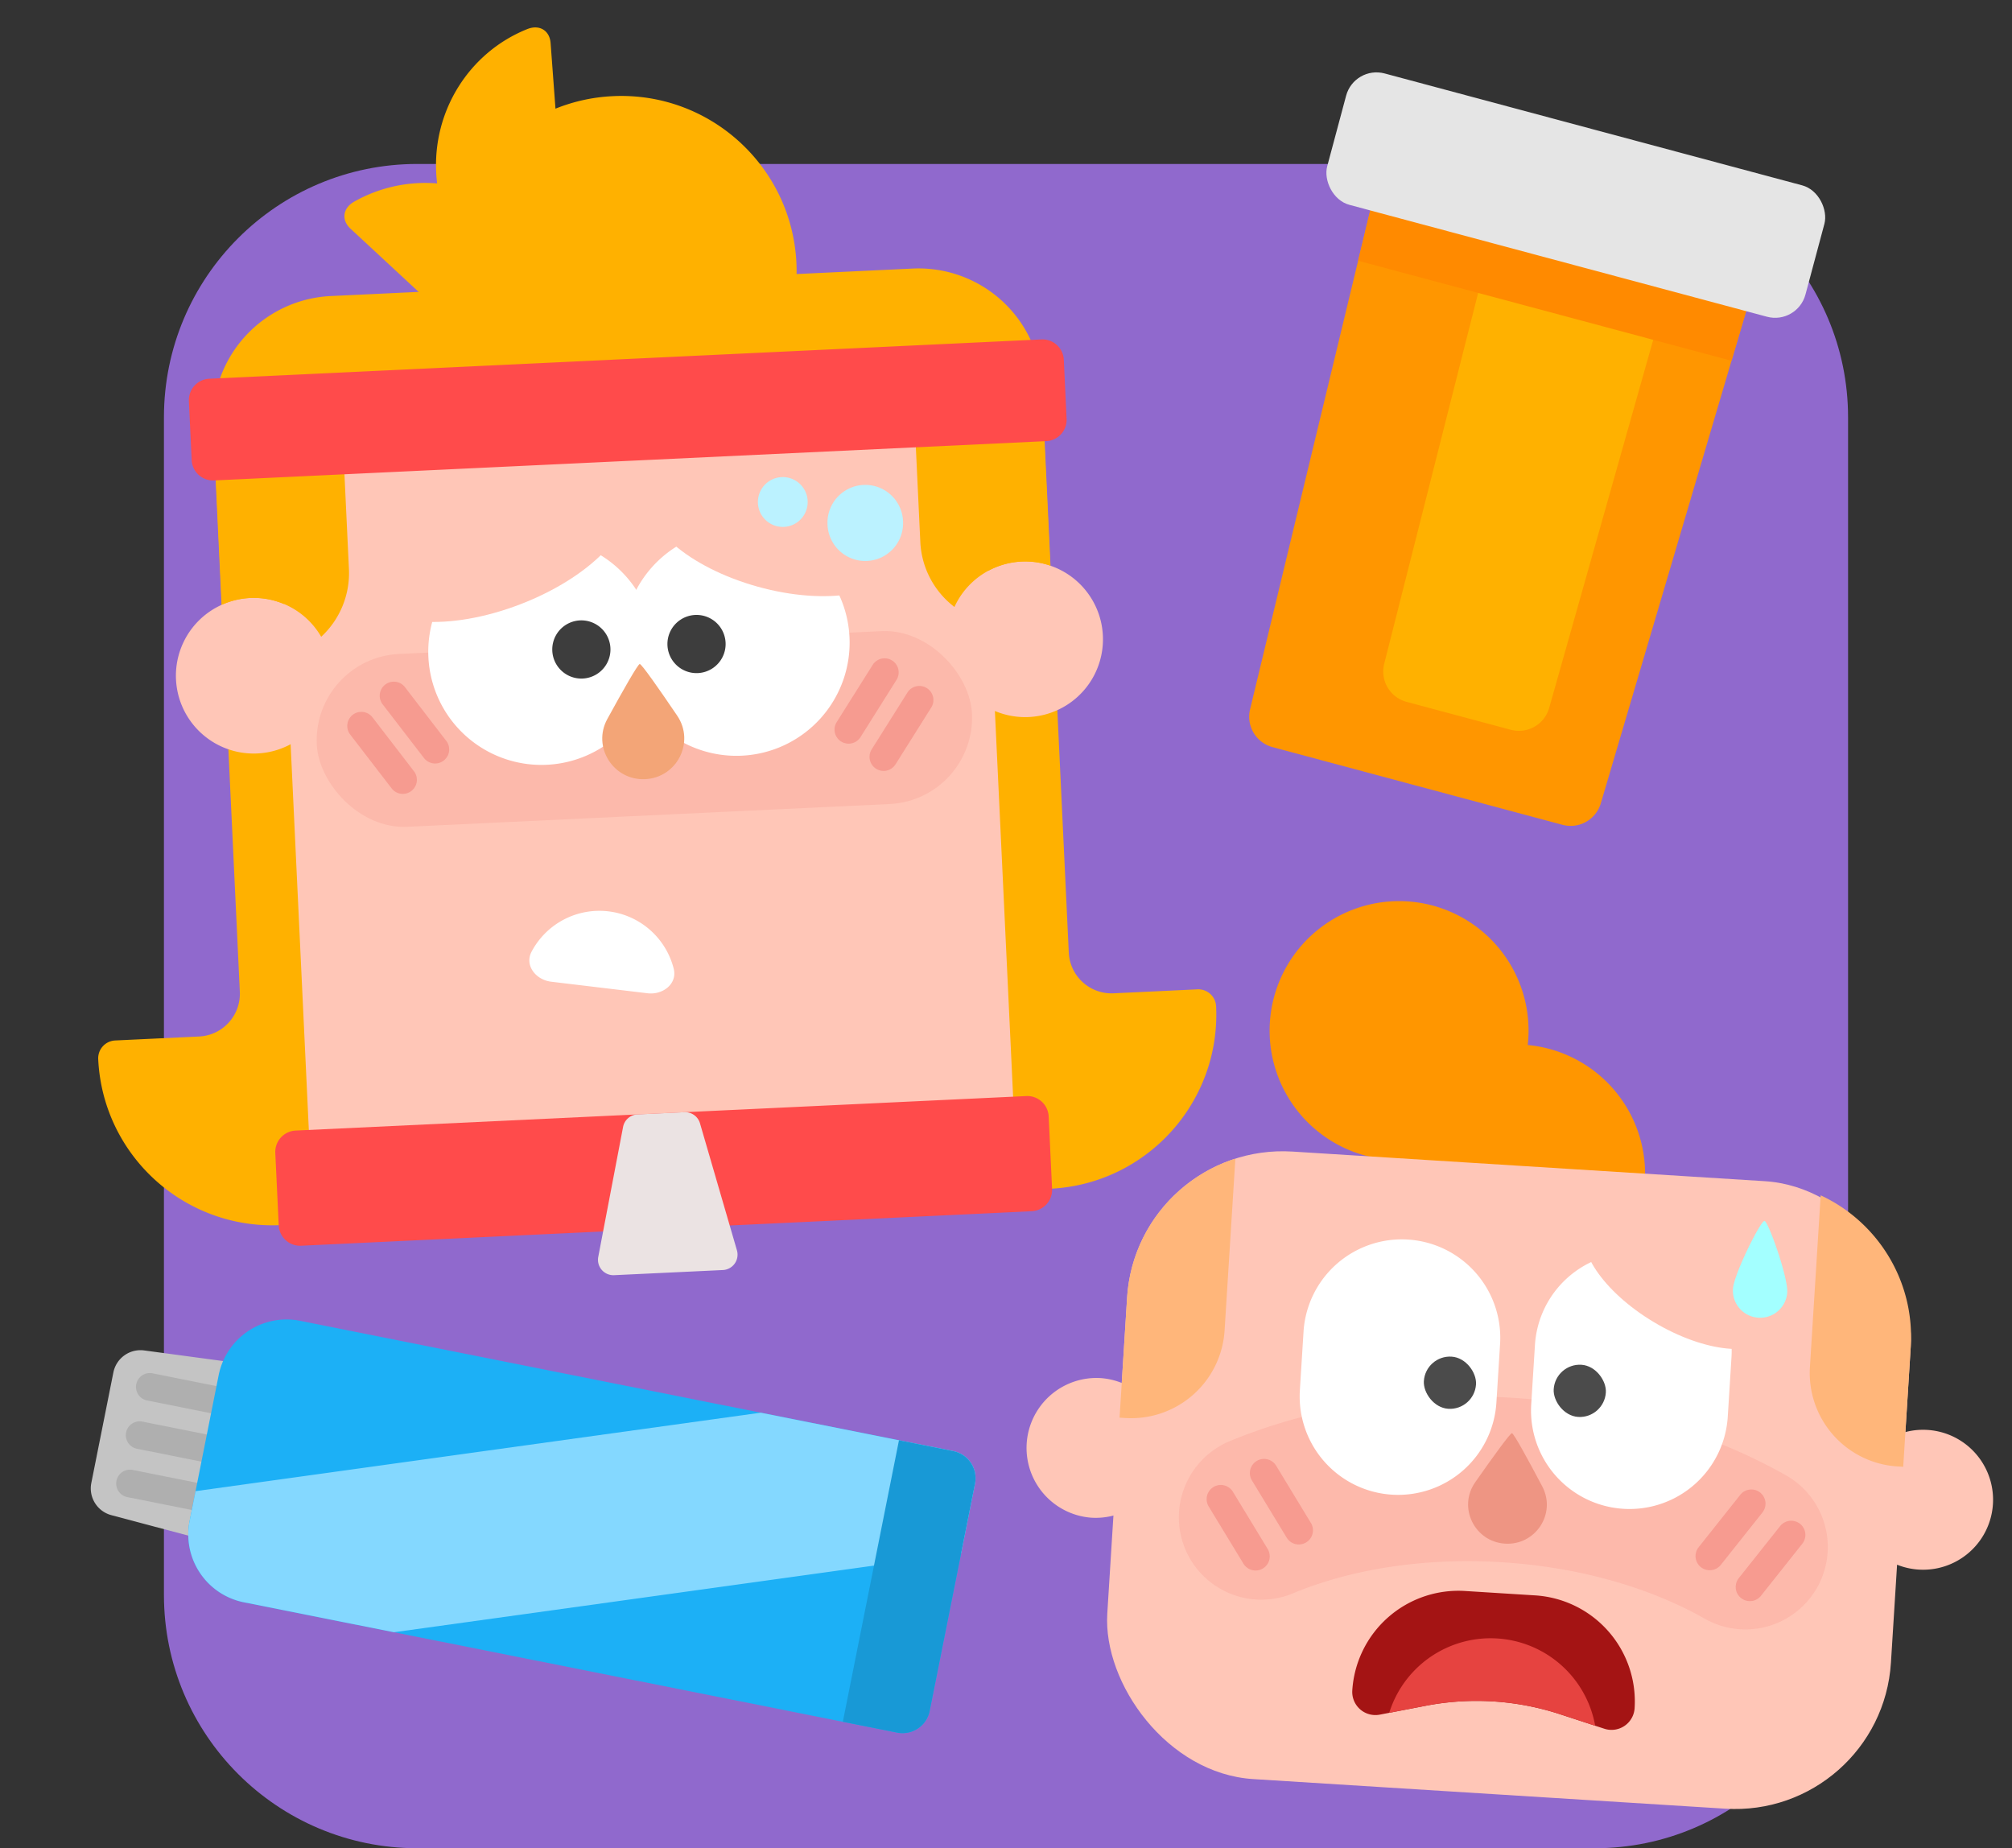
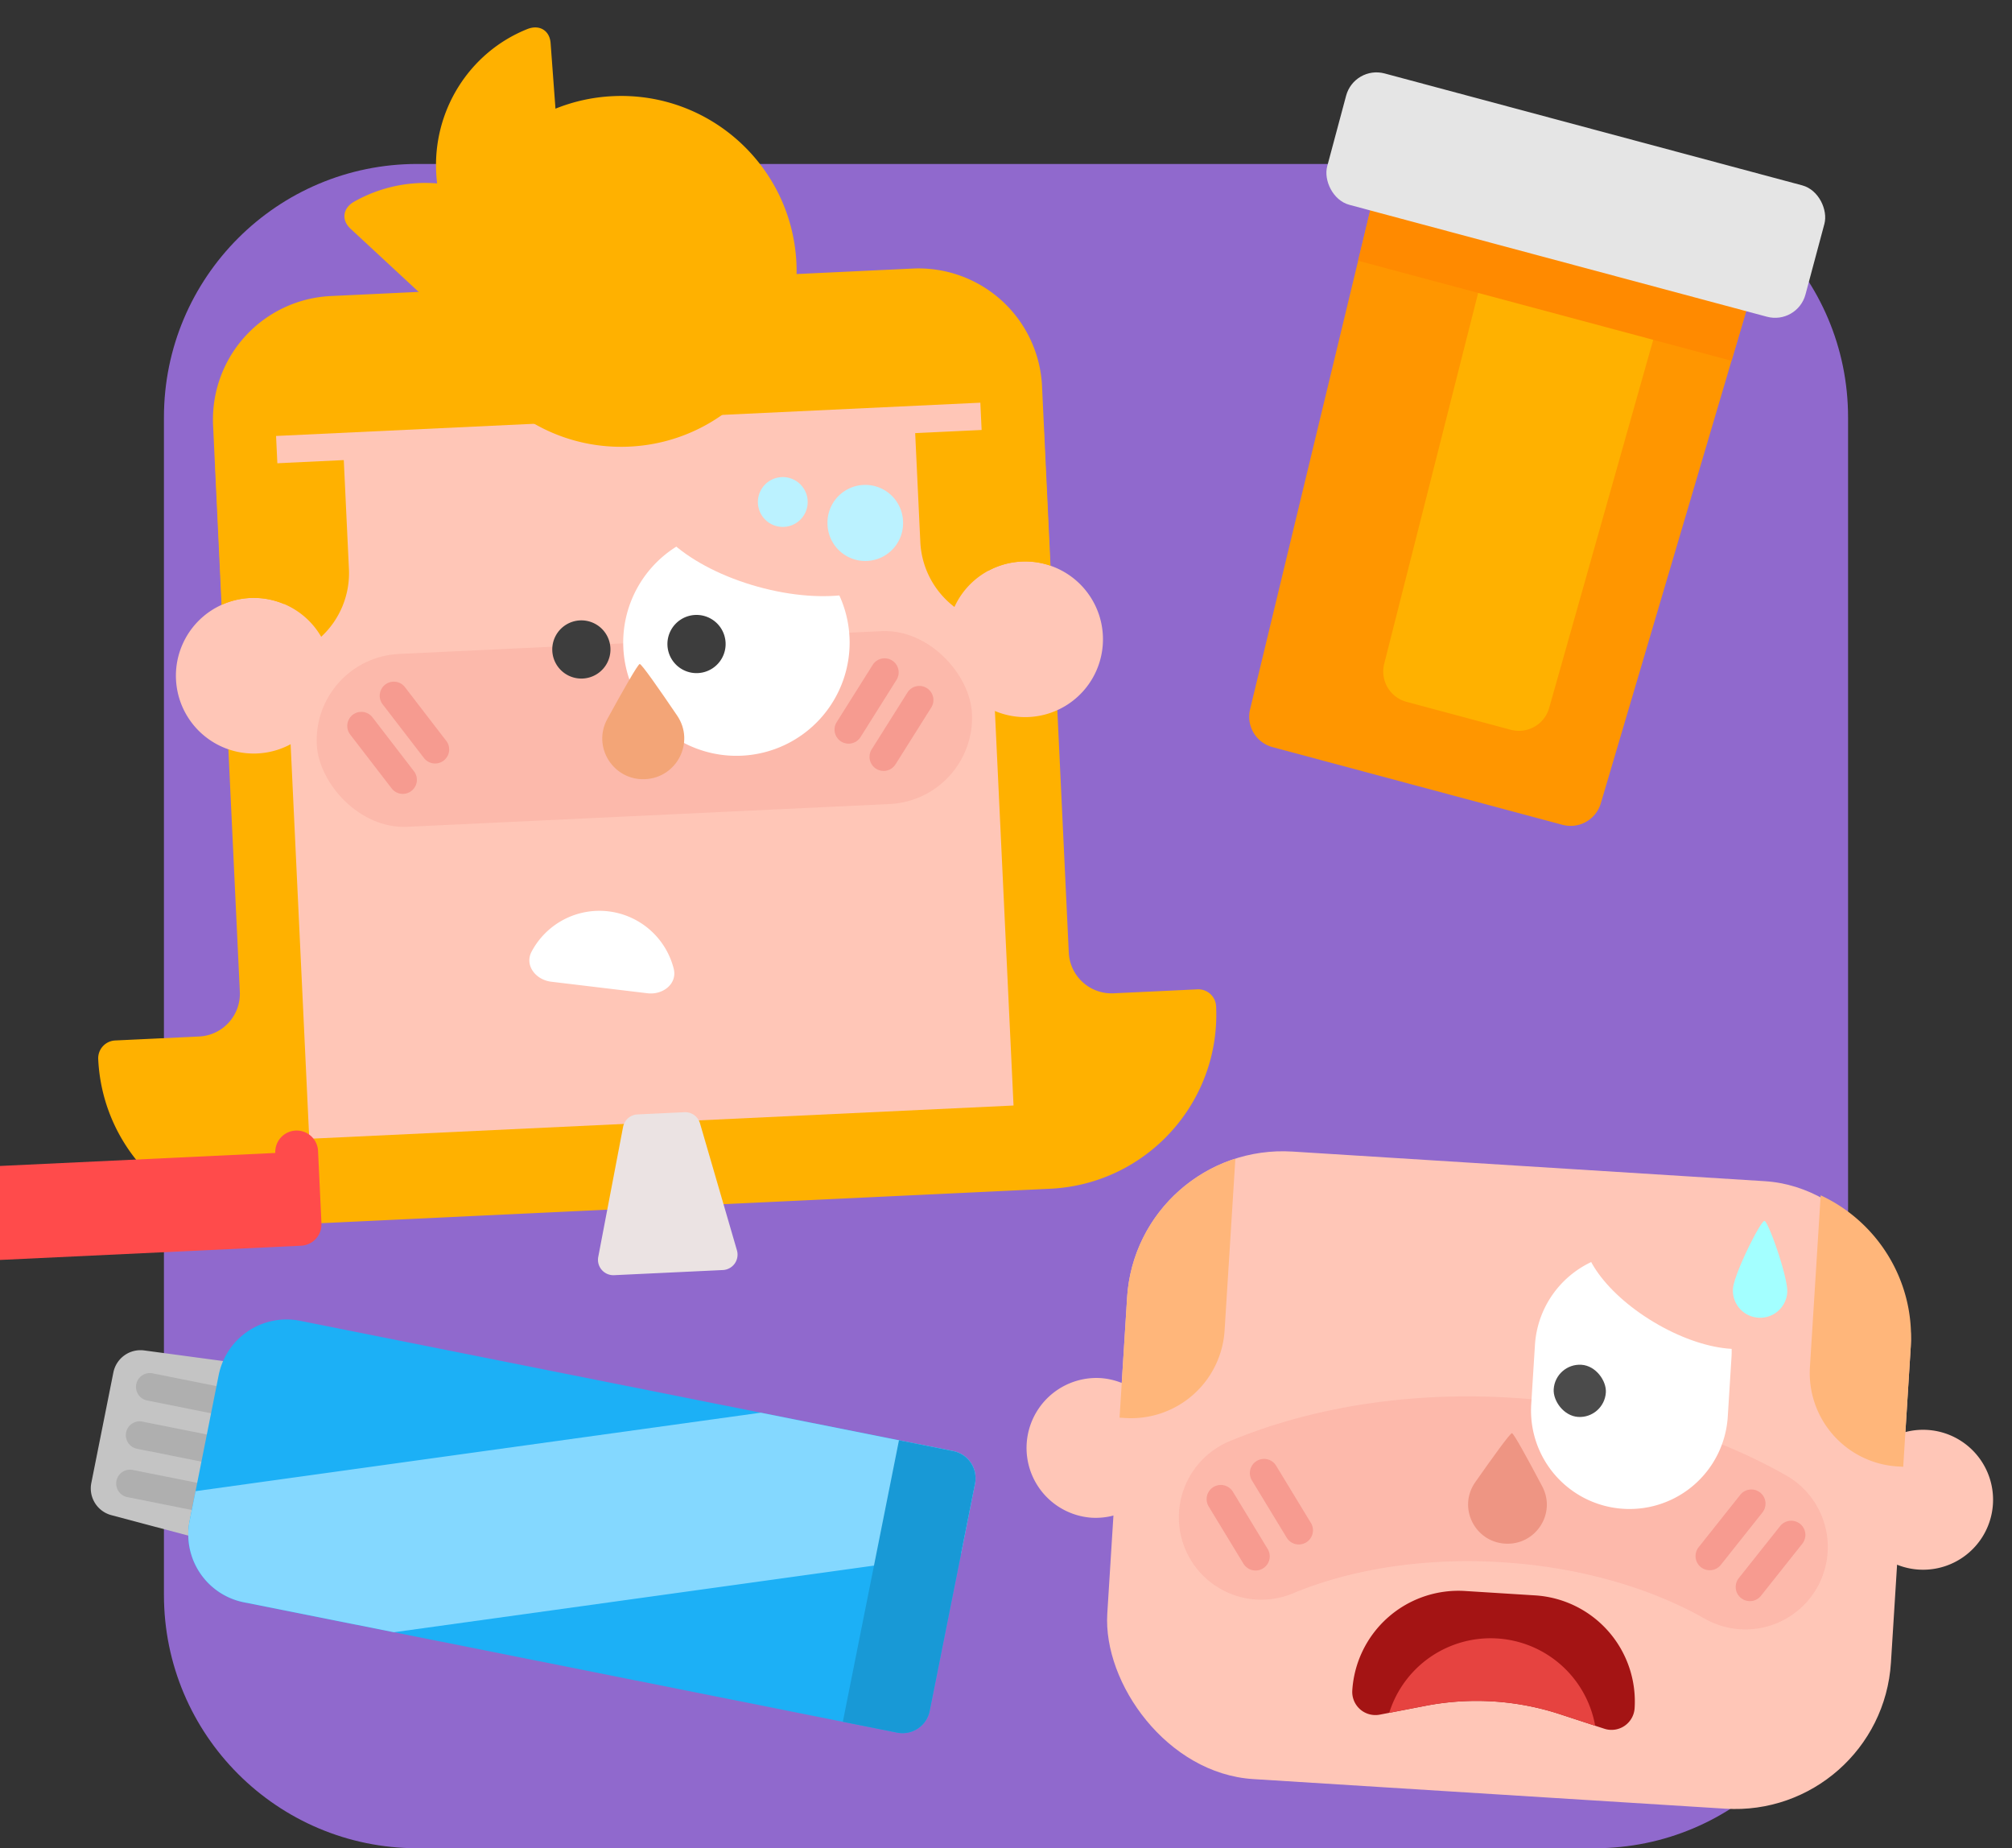
<svg xmlns="http://www.w3.org/2000/svg" viewBox="0 0 135 124" fill="none">
  <rect x="0" y="0" width="135" height="124" fill="#333333" stroke="none" />
  <path d="M11 28c0-9.389 7.611-17 17-17h79c9.389 0 17 7.611 17 17v79c0 9.389-7.611 17-17 17H28c-9.389 0-17-7.611-17-17V28z" fill="#9069CD" />
  <path d="M14.289 28.362h.002a8.297 8.297 0 0 1 7.902-8.5l39.046-1.844a8.297 8.297 0 0 1 8.669 7.717h.001l1.804 38.174a2.87 2.87 0 0 0 3.003 2.733l5.63-.266c.66-.032 1.221.478 1.252 1.138.305 6.456-4.68 11.936-11.136 12.24l-51.63 2.44c-6.456.305-11.937-4.681-12.242-11.137a1.196 1.196 0 0 1 1.139-1.251l5.63-.266a2.871 2.871 0 0 0 2.733-3.003l-1.803-38.175z" fill="#FFB100" />
  <path d="M18.523 29.249l47.255-2.232 2.227 47.153-47.255 2.232-2.227-47.153z" fill="#FFC6B7" />
  <path d="M17.27 50.55a5.22 5.22 0 1 0-.492-10.43 5.22 5.22 0 0 0 .492 10.43zM69.032 48.106a5.22 5.22 0 1 0-.493-10.43 5.22 5.22 0 0 0 .493 10.43z" fill="#FFC6B7" />
-   <path d="M18.472 77.353a1.436 1.436 0 0 1 1.366-1.502l49.023-2.315a1.435 1.435 0 0 1 1.502 1.366l.229 4.858a1.435 1.435 0 0 1-1.366 1.501l-49.023 2.316a1.435 1.435 0 0 1-1.501-1.366l-.23-4.858z" fill="#FF4B4B" />
+   <path d="M18.472 77.353a1.436 1.436 0 0 1 1.366-1.502a1.435 1.435 0 0 1 1.502 1.366l.229 4.858a1.435 1.435 0 0 1-1.366 1.501l-49.023 2.316a1.435 1.435 0 0 1-1.501-1.366l-.23-4.858z" fill="#FF4B4B" />
  <path d="M41.807 75.606c.09-.469.489-.816.966-.838l3.152-.149c.478-.022.908.285 1.042.744l2.48 8.524a1.034 1.034 0 0 1-.944 1.321l-7.298.345a1.034 1.034 0 0 1-1.064-1.226l1.666-8.72z" fill="#EBE3E3" />
  <path d="M37.271 7.292l-.325-4.382c-.055-.869-.756-1.283-1.563-.96-3.882 1.55-6.38 5.48-6.108 9.763a10.094 10.094 0 0 0 .056.593 9.69 9.69 0 0 0-5.576 1.229c-.756.43-.869 1.236-.224 1.82l6.936 6.433c1.578 4.953 6.33 8.432 11.77 8.175 6.493-.307 11.508-5.819 11.201-12.312-.307-6.492-5.819-11.507-12.312-11.2a11.751 11.751 0 0 0-3.855.84zM14.886 40.574a5.22 5.22 0 0 1 6.665 2.148 5.819 5.819 0 0 0 1.861-4.552l-.345-7.302-8.62.408.44 9.298zM64.041 40.722a5.22 5.22 0 0 1 6.425-2.778l-.44-9.294-8.62.408.345 7.301a5.82 5.82 0 0 0 2.29 4.363z" fill="#FFB100" />
-   <path d="M12.675 26.91a1.436 1.436 0 0 1 1.366-1.5l55.837-2.638a1.435 1.435 0 0 1 1.501 1.366l.187 3.956a1.435 1.435 0 0 1-1.366 1.502l-55.837 2.637a1.435 1.435 0 0 1-1.502-1.366l-.187-3.956z" fill="#FF4B4B" />
  <path fill-rule="evenodd" clip-rule="evenodd" d="M28.669 47.468a22.98 22.98 0 0 1 10.426 1.19l1.268.454a2.913 2.913 0 0 1-1.965 5.485l-1.268-.454a17.155 17.155 0 0 0-7.783-.888l-1.337.157a2.913 2.913 0 1 1-.679-5.787l1.338-.157z" fill="#FFC6B7" />
  <rect x="20.981" y="44.147" width="44.011" height="11.611" rx="5.805" transform="rotate(-2.704 20.981 44.147)" fill="#FCB9AB" />
  <path d="M25.006 48.145a.944.944 0 1 0-1.496 1.151l1.496-1.151zm1.26 4.732a.944.944 0 1 0 1.496-1.151l-1.496 1.151zm-2.756-3.58l2.756 3.58 1.496-1.151-2.756-3.581-1.496 1.151zM60.895 46.45a.944.944 0 0 1 1.598 1.005l-1.598-1.005zm-.808 4.83a.944.944 0 0 1-1.598-1.006l1.598 1.006zm2.406-3.825l-2.406 3.825-1.598-1.006 2.406-3.824 1.598 1.005zM58.547 44.622a.944.944 0 1 1 1.598 1.005l-1.598-1.005zm-.808 4.83a.944.944 0 1 1-1.598-1.006l1.598 1.006zm2.406-3.825l-2.406 3.825-1.598-1.006 2.406-3.824 1.598 1.005zM27.172 46.103a.944.944 0 0 0-1.497 1.152l1.497-1.152zm1.26 4.733a.944.944 0 1 0 1.495-1.152l-1.496 1.152zm-2.756-3.581l2.755 3.58 1.496-1.15-2.755-3.582-1.497 1.152z" fill="#E64340" fill-opacity=".25" />
-   <path d="M43.918 43.341a7.596 7.596 0 1 1-15.175.717 7.596 7.596 0 0 1 15.175-.717z" fill="#fff" />
  <path d="M41.823 43.44a7.596 7.596 0 1 0 15.175-.716 7.596 7.596 0 0 0-15.175.716z" fill="#fff" />
  <path d="M40.958 43.481a1.952 1.952 0 1 1-3.9.185 1.952 1.952 0 0 1 3.9-.185zM44.785 43.3a1.952 1.952 0 1 0 3.9-.184 1.952 1.952 0 0 0-3.9.184z" fill="#3D3D3D" />
  <ellipse cx="51.928" cy="35.429" rx="8.672" ry="4.08" transform="rotate(15.568 51.928 35.429)" fill="#FFC6B7" />
  <ellipse rx="9.248" ry="4.351" transform="scale(-1 1) rotate(20.977 -115.211 -71.78)" fill="#FFC6B7" />
  <path d="M60.59 34.95a2.536 2.536 0 1 1-5.066.238 2.536 2.536 0 0 1 5.067-.239z" fill="#BBF2FF" />
  <path d="M42.925 44.549c.125-.006 1.308 1.688 2.514 3.467 1.2 1.771-.012 4.158-2.149 4.259-2.137.1-3.569-2.161-2.54-4.037 1.033-1.885 2.051-3.683 2.175-3.69z" fill="#F3A577" />
  <path d="M54.19 33.58a1.67 1.67 0 1 1-3.336.157 1.67 1.67 0 0 1 3.336-.158z" fill="#BBF2FF" />
  <path d="M40.829 61.144a5.146 5.146 0 0 0-5.16 2.702c-.488.922.28 1.894 1.315 2.018l6.465.775c1.035.124 2.011-.639 1.755-1.65a5.145 5.145 0 0 0-4.375-3.845z" fill="#fff" />
-   <path d="M102.508 70.111a8.687 8.687 0 1 0-9.446 7.682 8.687 8.687 0 1 0 9.446-7.682z" fill="#FF9600" />
  <rect x="76.281" y="76.605" width="52.684" height="42.183" rx="10.471" transform="rotate(3.588 76.28 76.605)" fill="#FFC6B7" />
  <path d="M73.225 101.824a4.693 4.693 0 1 0 .587-9.369 4.694 4.694 0 0 0-.587 9.369zM128.742 105.305a4.694 4.694 0 1 0 .587-9.37 4.694 4.694 0 0 0-.587 9.37z" fill="#FFC6B7" />
  <path d="M82.89 77.734c-3.99 1.275-6.987 4.89-7.264 9.322l-.506 8.056.384.024a6.282 6.282 0 0 0 6.663-5.877l.723-11.525zM122.163 80.196c3.799 1.764 6.321 5.724 6.043 10.156l-.505 8.057-.383-.024a6.282 6.282 0 0 1-5.877-6.664l.722-11.525z" fill="#FFB67A" />
  <path d="M90.735 113.415a7.134 7.134 0 0 1 7.567-6.674l4.704.295a7.133 7.133 0 0 1 6.673 7.566 1.553 1.553 0 0 1-2.033 1.38l-2.981-.975a17.988 17.988 0 0 0-9.005-.565l-3.08.595a1.553 1.553 0 0 1-1.845-1.622z" fill="#A41414" />
  <path d="M107.032 115.781l-2.367-.774a17.988 17.988 0 0 0-9.005-.565l-2.446.473a7.127 7.127 0 0 1 13.818.866z" fill="#E64340" />
  <path d="M82.505 96.692A5.527 5.527 0 0 0 86.75 106.9l-4.246-10.207zm31.942 11.943a5.528 5.528 0 0 0 5.488-9.596l-5.488 9.596zm-27.696-1.736c3.766-1.567 8.646-2.424 14.033-2.087l.692-11.032c-6.898-.433-13.488.631-18.971 2.912L86.75 106.9zm14.033-2.087c5.388.338 10.122 1.798 13.663 3.823l5.488-9.596c-5.156-2.948-11.562-4.827-18.459-5.26l-.692 11.033z" fill="#E64340" fill-opacity=".1" />
  <path fill-rule="evenodd" clip-rule="evenodd" d="M109.998 84.054a6.606 6.606 0 0 0-7.007 6.18l-.252 4.011a6.607 6.607 0 0 0 13.188.827l.251-4.01a6.607 6.607 0 0 0-6.18-7.008z" fill="#fff" />
  <path d="M101.448 96.153c.119.008 1.07 1.75 2.034 3.574.96 1.816-.449 3.966-2.499 3.838-2.05-.129-3.179-2.438-2-4.12 1.185-1.69 2.345-3.3 2.465-3.292z" fill="#EE9583" />
  <rect x="104.359" y="91.454" width="3.506" height="3.506" rx="1.753" transform="rotate(3.588 104.359 91.454)" fill="#4B4B4B" />
-   <path fill-rule="evenodd" clip-rule="evenodd" d="M93.398 100.279a6.607 6.607 0 0 0 7.007-6.18l.251-4.01a6.607 6.607 0 0 0-13.187-.828l-.251 4.011a6.606 6.606 0 0 0 6.18 7.007z" fill="#fff" />
-   <rect x="98.927" y="94.627" width="3.506" height="3.506" rx="1.753" transform="rotate(-176.412 98.927 94.627)" fill="#4B4B4B" />
  <ellipse cx="112.719" cy="85.792" rx="7.219" ry="3.396" transform="rotate(30.864 112.719 85.792)" fill="#FFC6B7" />
  <path d="M82.725 100.085a.95.95 0 1 0-1.624.987l1.624-.987zm.709 4.825a.95.95 0 0 0 1.624-.987l-1.625.987zm-2.333-3.838l2.332 3.838 1.625-.987-2.333-3.838-1.624.987zM119.442 102.387a.95.95 0 1 1 1.488 1.182l-1.488-1.182zm-1.305 4.699a.951.951 0 0 1-1.488-1.183l1.488 1.183zm2.793-3.517l-2.793 3.517-1.488-1.183 2.793-3.516 1.488 1.182zM85.626 98.337a.95.95 0 0 0-1.624.987l1.624-.987zm.708 4.826a.95.95 0 0 0 1.624-.987l-1.624.987zm-2.332-3.839l2.332 3.839 1.624-.987-2.332-3.839-1.624.987zM116.767 100.29a.95.95 0 1 1 1.488 1.182l-1.488-1.182zm-1.306 4.699a.95.95 0 0 1-1.488-1.182l1.488 1.182zm2.794-3.517l-2.794 3.517-1.488-1.182 2.794-3.517 1.488 1.182z" fill="#E64340" fill-opacity=".25" />
  <path d="M116.276 86.48c.063-1 1.86-4.583 2.115-4.567.255.016 1.591 3.796 1.528 4.796a1.82 1.82 0 0 1-1.935 1.696 1.82 1.82 0 0 1-1.708-1.924z" fill="#A3FFFF" />
  <path d="M93.117 9.23l25.47 6.825-11.178 37.843a2.11 2.11 0 0 1-2.569 1.44l-19.46-5.214a2.11 2.11 0 0 1-1.504-2.532L93.117 9.23z" fill="#FF9600" />
  <path d="M101.267 11.414l11.971 3.207-9.293 32.877a2.11 2.11 0 0 1-2.576 1.463l-6.993-1.873a2.11 2.11 0 0 1-1.499-2.556l8.39-33.118z" fill="#FFB100" />
  <path d="M116.179 24.206l-25.053-6.712 1.991-8.264 25.47 6.825-2.408 8.151z" fill="#FF8A00" />
  <rect x="90.867" y="4.382" width="33.224" height="9.126" rx="2.109" transform="rotate(15 90.867 4.382)" fill="#E5E5E5" />
  <path d="M7.607 92.08a1.857 1.857 0 0 1 2.07-1.478l25.474 3.426a1.857 1.857 0 0 1 1.574 2.204L34.61 106.83a1.858 1.858 0 0 1-2.299 1.432l-24.84-6.609a1.857 1.857 0 0 1-1.344-2.158l1.48-7.416z" fill="#C4C4C4" />
  <path d="M10.2 92.132a.929.929 0 0 0-.362 1.821l.363-1.821zm10.964 4.08a.929.929 0 0 0 .363-1.821l-.363 1.821zM9.838 93.953l11.326 2.26.363-1.822-11.326-2.26-.363 1.822zM8.907 98.62a.929.929 0 1 0-.364 1.822l.364-1.822zm10.963 4.081a.929.929 0 0 0 .363-1.822l-.363 1.822zm-11.327-2.259l11.327 2.259.363-1.822L8.907 98.62l-.364 1.822zM9.554 95.376a.929.929 0 0 0-.364 1.822l.364-1.822zm10.963 4.08a.929.929 0 0 0 .363-1.82l-.363 1.82zM9.19 97.199l11.327 2.259.363-1.822-11.326-2.259-.364 1.822z" fill="#AFAFAF" />
  <path d="M14.673 92.26a4.643 4.643 0 0 1 5.462-3.646l43.826 8.741a1.857 1.857 0 0 1 1.458 2.185l-3.04 15.244a1.857 1.857 0 0 1-2.185 1.458l-43.826-8.741a4.642 4.642 0 0 1-3.645-5.461l1.95-9.78z" fill="#1CB0F6" />
  <path d="M64.485 104.226l-38.053 5.283-10.064-2.008a4.642 4.642 0 0 1-3.645-5.461l.398-1.997 37.922-5.265 12.918 2.577a1.857 1.857 0 0 1 1.458 2.185l-.934 4.686z" fill="#84D8FF" />
  <path d="M56.552 115.516l3.767-18.888 3.642.727a1.857 1.857 0 0 1 1.459 2.185l-3.04 15.244a1.857 1.857 0 0 1-2.186 1.458l-3.642-.726z" fill="#1899D6" />
</svg>